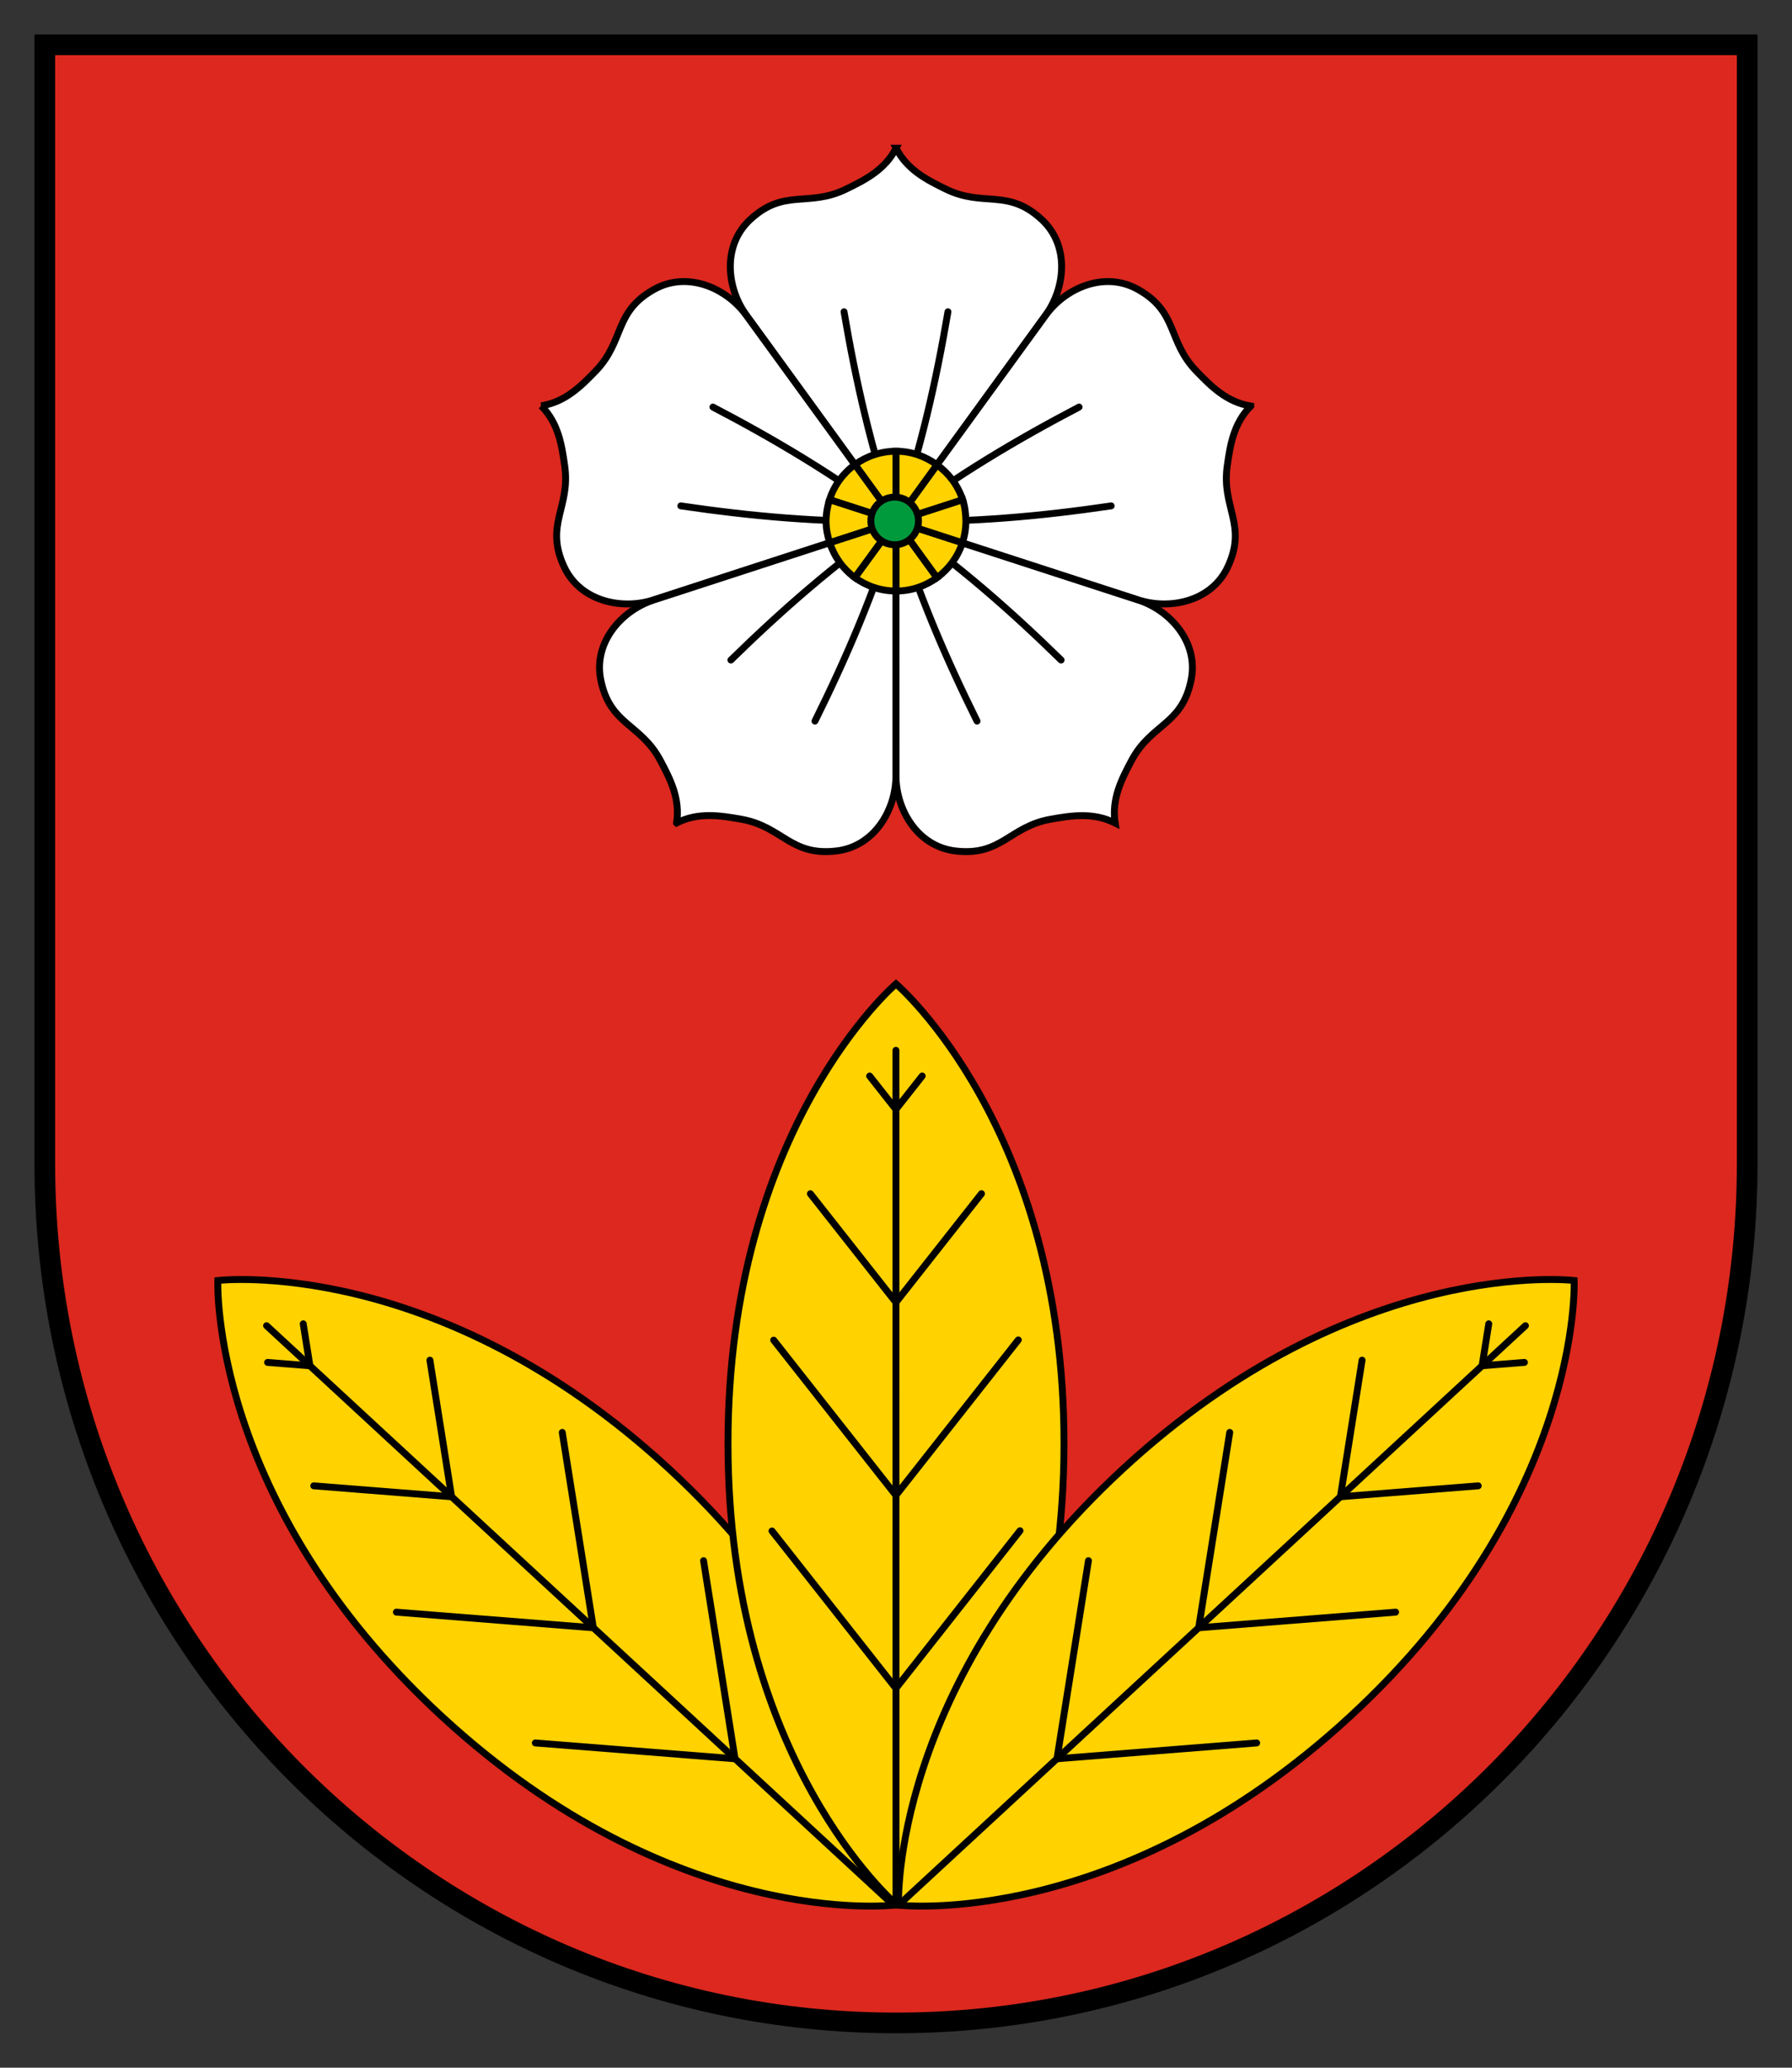
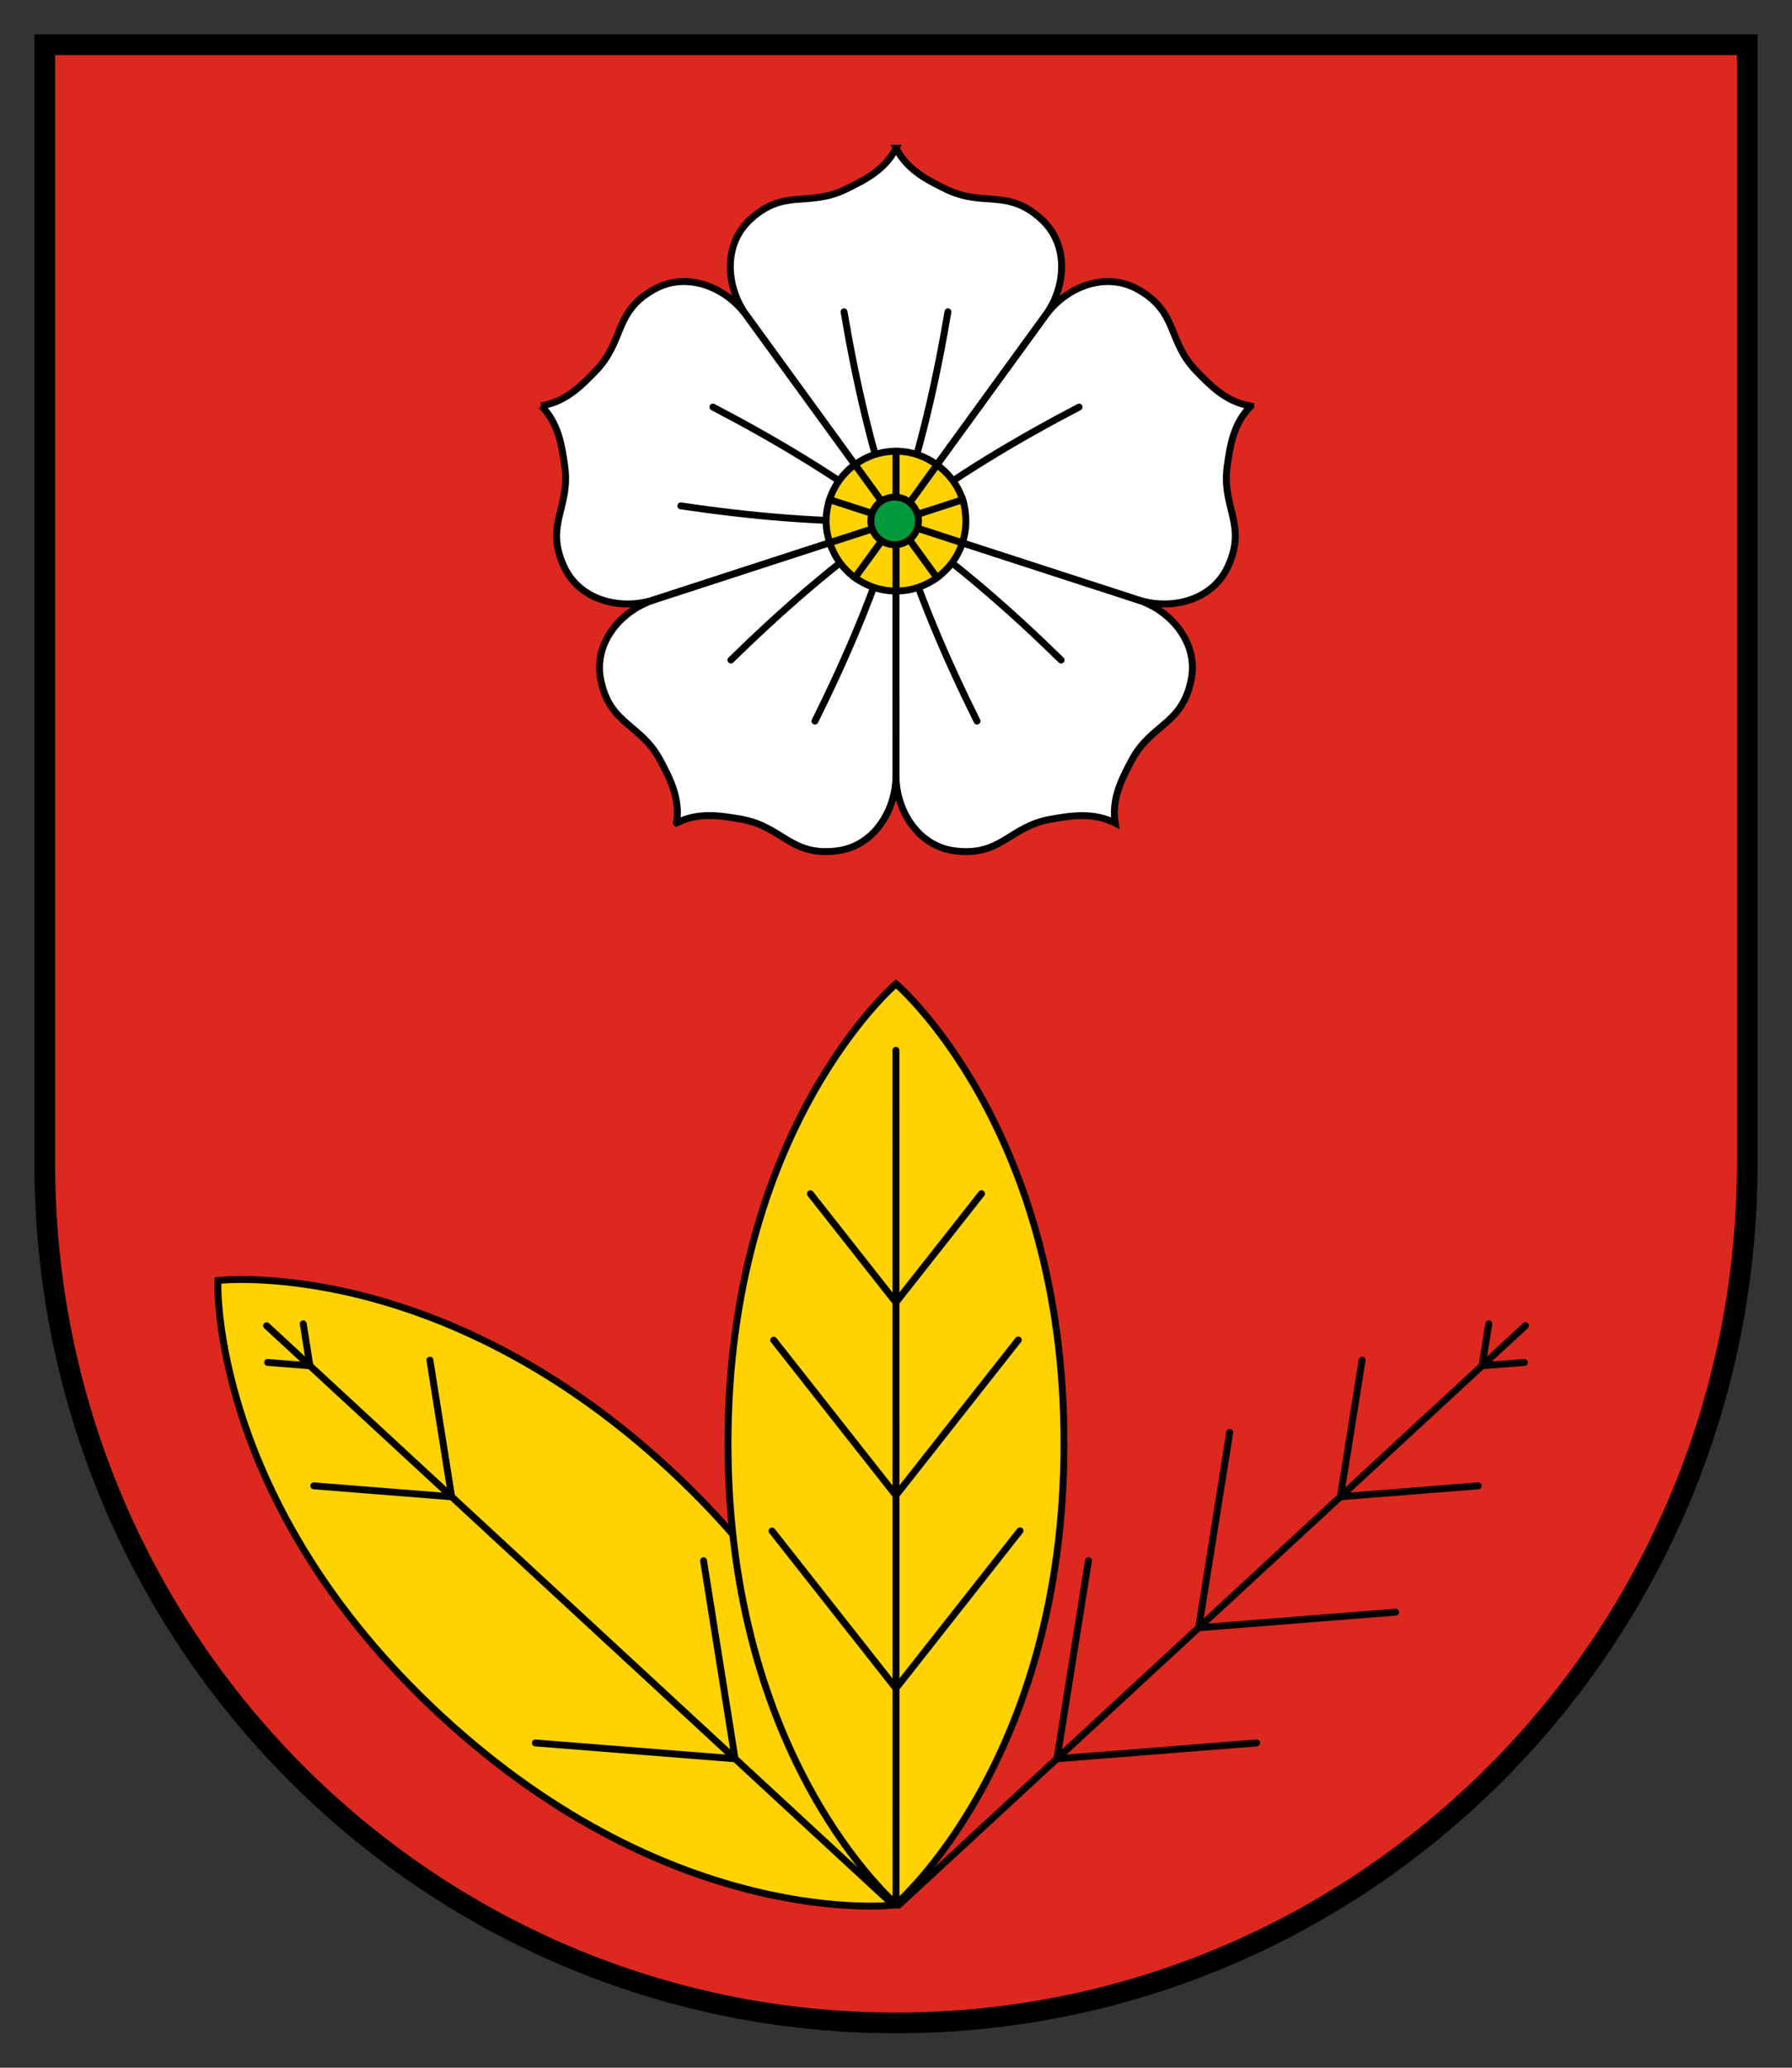
<svg xmlns="http://www.w3.org/2000/svg" version="1.1" width="260" height="300" id="svg2">
  <rect width="100%" height="100%" fill="#333333" stroke="none" />
  <defs id="defs4" />
  <path d="M 6.5,6.5 6.5,168.833 C 6.5,237.685 61.793,293.5 130,293.5 c 68.207,0 123.5,-55.815 123.5,-124.667 L 253.5,6.5 6.5,6.5 z" id="rect2834" style="fill:#dc281e;fill-opacity:1;stroke:#000000;stroke-width:3;stroke-miterlimit:4;stroke-dasharray:none" />
  <g transform="translate(-480.364,0)" id="g3956">
    <path d="m 610.375,21.5 c -1.625,3.161 -4.524,4.605 -7.25,5.938 -5.512,2.694 -8.968,-0.188 -13.938,4.438 -4.055,3.774 -3.39,9.921 -0.562,13.812 L 610.363,75.617 632.094,45.688 c 2.827,-3.891 3.492,-10.039 -0.562,-13.812 -4.969,-4.625 -8.426,-1.744 -13.938,-4.438 -2.726,-1.332 -5.594,-2.777 -7.219,-5.938 z" id="path3014" style="fill:#ffffff;stroke:#000000;stroke-width:1;stroke-miterlimit:4;stroke-dasharray:none" />
    <path d="m 558.892,58.882 c 2.504,2.522 2.982,5.725 3.407,8.73 0.859,6.074 -2.95,8.471 -0.087,14.627 2.336,5.022 8.388,6.29 12.963,4.803 L 610.357,75.616 588.607,45.7 c -2.827,-3.891 -8.468,-6.423 -13.31,-3.733 -5.934,3.297 -4.262,7.475 -8.527,11.884 -2.11,2.181 -4.369,4.462 -7.878,5.031 z" id="path3032" style="fill:#ffffff;stroke:#000000;stroke-width:1;stroke-miterlimit:4;stroke-dasharray:none" />
    <path d="m 578.535,119.396 c 3.172,-1.602 6.366,-1.067 9.355,-0.542 6.042,1.06 7.145,5.423 13.884,4.602 5.498,-0.67 8.574,-6.034 8.574,-10.844 l 0.005,-36.991 -35.172,11.44 c -4.574,1.486 -8.726,6.069 -7.664,11.505 1.302,6.663 5.792,6.363 8.667,11.782 1.422,2.68 2.893,5.534 2.35,9.047 z" id="path3034" style="fill:#ffffff;stroke:#000000;stroke-width:1;stroke-miterlimit:4;stroke-dasharray:none" />
    <path d="m 642.158,119.415 c -0.543,-3.512 0.953,-6.384 2.375,-9.065 2.876,-5.419 7.366,-5.119 8.667,-11.782 1.062,-5.436 -3.089,-10.019 -7.664,-11.505 l -35.179,-11.436 0.012,36.986 c 2e-13,4.81 3.076,10.174 8.574,10.844 6.739,0.821 7.842,-3.542 13.884,-4.602 2.989,-0.524 6.158,-1.041 9.33,0.56 z" id="path3036" style="fill:#ffffff;stroke:#000000;stroke-width:1;stroke-miterlimit:4;stroke-dasharray:none" />
    <path d="m 661.836,58.911 c -3.508,-0.569 -5.778,-2.879 -7.887,-5.06 -4.265,-4.409 -2.593,-8.587 -8.527,-11.884 -4.842,-2.69 -10.483,-0.158 -13.31,3.733 l -21.747,29.923 35.179,11.418 c 4.574,1.486 10.627,0.219 12.963,-4.803 2.863,-6.156 -0.945,-8.552 -0.087,-14.627 0.425,-3.005 0.912,-6.178 3.416,-8.7 z" id="path3038" style="fill:#ffffff;stroke:#000000;stroke-width:1;stroke-miterlimit:4;stroke-dasharray:none" />
    <path d="m 602.825,45.238 c 1.703,10.025 3.957,20.119 7.538,30.379" id="path3020" style="fill:none;stroke:#000000;stroke-width:1;stroke-linecap:round;stroke-linejoin:round;stroke-miterlimit:4;stroke-opacity:1;stroke-dasharray:none" />
    <path d="m 617.901,45.238 c -1.703,10.025 -3.957,20.119 -7.538,30.379" id="path3022" style="fill:none;stroke:#000000;stroke-width:1;stroke-linecap:round;stroke-linejoin:round;stroke-miterlimit:4;stroke-opacity:1;stroke-dasharray:none" />
    <path d="m 579.142,73.398 c 10.061,1.478 20.357,2.454 31.221,2.218" id="path3049" style="fill:none;stroke:#000000;stroke-width:1;stroke-linecap:round;stroke-linejoin:round;stroke-miterlimit:4;stroke-opacity:1;stroke-dasharray:none" />
    <path d="m 583.801,59.06 c 9.008,4.718 17.911,9.981 26.562,16.557" id="path3051" style="fill:none;stroke:#000000;stroke-width:1;stroke-linecap:round;stroke-linejoin:round;stroke-miterlimit:4;stroke-opacity:1;stroke-dasharray:none" />
    <path d="m 598.606,104.624 c 4.515,-9.111 8.624,-18.602 11.758,-29.008" id="path3055" style="fill:none;stroke:#000000;stroke-width:1;stroke-linecap:round;stroke-linejoin:round;stroke-miterlimit:4;stroke-opacity:1;stroke-dasharray:none" />
    <path d="m 586.409,95.763 c 7.27,-7.109 15.027,-13.951 23.955,-20.146" id="path3057" style="fill:none;stroke:#000000;stroke-width:1;stroke-linecap:round;stroke-linejoin:round;stroke-miterlimit:4;stroke-opacity:1;stroke-dasharray:none" />
    <path d="M 634.318,95.763 C 627.048,88.653 619.291,81.812 610.363,75.617" id="path3061" style="fill:none;stroke:#000000;stroke-width:1;stroke-linecap:round;stroke-linejoin:round;stroke-miterlimit:4;stroke-opacity:1;stroke-dasharray:none" />
    <path d="M 622.121,104.624 C 617.606,95.513 613.497,86.022 610.363,75.617" id="path3063" style="fill:none;stroke:#000000;stroke-width:1;stroke-linecap:round;stroke-linejoin:round;stroke-miterlimit:4;stroke-opacity:1;stroke-dasharray:none" />
    <path d="m 636.926,59.06 c -9.008,4.718 -17.911,9.981 -26.562,16.557" id="path3067" style="fill:none;stroke:#000000;stroke-width:1;stroke-linecap:round;stroke-linejoin:round;stroke-miterlimit:4;stroke-opacity:1;stroke-dasharray:none" />
-     <path d="m 641.584,73.398 c -10.061,1.478 -20.357,2.454 -31.221,2.218" id="path3069" style="fill:none;stroke:#000000;stroke-width:1;stroke-linecap:round;stroke-linejoin:round;stroke-miterlimit:4;stroke-opacity:1;stroke-dasharray:none" />
    <path d="m 610.375,65.469 c -2.223,0 -4.297,0.724 -5.969,1.938 l 5.969,8.219 0,-10.156 z" id="path3008" style="fill:#ffd200;stroke:#000000;stroke-width:1;stroke-miterlimit:4;stroke-dasharray:none" />
    <path d="m 604.406,67.406 c -1.724,1.251 -3.021,3.023 -3.688,5.094 l 9.656,3.125 -5.969,-8.219 z" id="path3088" style="fill:#ffd200;stroke:#000000;stroke-width:1;stroke-miterlimit:4;stroke-dasharray:none" />
    <path d="m 600.719,72.5 c -0.315,0.98 -0.5,2.04 -0.5,3.125 0,1.099 0.208,2.134 0.531,3.125 l 9.625,-3.125 -9.656,-3.125 z" id="path3090" style="fill:#ffd200;stroke:#000000;stroke-width:1;stroke-miterlimit:4;stroke-dasharray:none" />
    <path d="m 610.375,75.625 -9.625,3.125 c 0.669,2.051 1.948,3.819 3.656,5.062 L 610.375,75.625 z" id="path3092" style="fill:#ffd200;stroke:#000000;stroke-width:1;stroke-miterlimit:4;stroke-dasharray:none" />
    <path d="m 610.375,75.625 -5.969,8.188 c 1.673,1.217 3.741,1.938 5.969,1.938 l 0,-10.125 z" id="path3094" style="fill:#ffd200;stroke:#000000;stroke-width:1;stroke-miterlimit:4;stroke-dasharray:none" />
    <path d="m 610.375,75.625 0,10.125 c 2.227,1e-14 4.265,-0.72 5.938,-1.938 L 610.375,75.625 z" id="path3096" style="fill:#ffd200;stroke:#000000;stroke-width:1;stroke-miterlimit:4;stroke-dasharray:none" />
    <path d="m 610.375,75.625 5.938,8.188 C 618.021,82.569 619.331,80.801 620,78.75 l -9.625,-3.125 z" id="path3098" style="fill:#ffd200;stroke:#000000;stroke-width:1;stroke-miterlimit:4;stroke-dasharray:none" />
    <path d="M 620.031,72.469 610.375,75.625 620,78.75 c 0.323,-0.991 0.5,-2.026 0.5,-3.125 0,-1.095 -0.148,-2.168 -0.469,-3.156 z" id="path3100" style="fill:#ffd200;stroke:#000000;stroke-width:1;stroke-miterlimit:4;stroke-dasharray:none" />
    <path d="m 616.312,67.438 -5.938,8.188 9.656,-3.125 c -0.665,-2.065 -2.002,-3.812 -3.719,-5.062 z" id="path3102" style="fill:#ffd200;stroke:#000000;stroke-width:1;stroke-miterlimit:4;stroke-dasharray:none" />
    <path d="m 610.375,65.469 0,10.156 5.938,-8.188 c -1.674,-1.22 -3.708,-1.969 -5.938,-1.969 z" id="path3104" style="fill:#ffd200;stroke:#000000;stroke-width:1;stroke-miterlimit:4;stroke-dasharray:none" />
    <path d="m 390.991,73.517 a 3.145,3.145 0 1 1 -6.29,0 3.145,3.145 0 1 1 6.29,0 z" transform="matrix(1.098,0,0,1.098,184.317,-5.141)" id="path3010" style="fill:#009a3d;stroke:#000000;stroke-width:0.91;stroke-miterlimit:4;stroke-dasharray:none" />
  </g>
  <path d="m 31.605,185.786 c 0,0 -1.293,32.039 32.468,63.21 33.76,31.171 65.561,27.414 65.561,27.414 -1e-13,-2e-13 1.254,-31.997 -32.468,-63.21 C 63.444,181.987 31.605,185.786 31.605,185.786 z" id="path4087" style="fill:#ffd200;stroke:#000000;stroke-width:1" />
  <path d="m 38.676,192.34 90.956,84.071" id="path4091" style="fill:none;stroke:#000000;stroke-width:1px;stroke-linecap:round;stroke-linejoin:round;stroke-opacity:1" />
-   <path d="m 57.512,233.903 28.573,2.267 -4.506,-28.346" id="path4093" style="fill:none;stroke:#000000;stroke-width:1px;stroke-linecap:round;stroke-linejoin:round;stroke-opacity:1" />
  <path d="m 45.528,215.576 19.997,1.587 -3.15,-19.821" id="path4095" style="fill:none;stroke:#000000;stroke-width:1px;stroke-linecap:round;stroke-linejoin:round;stroke-opacity:1" />
  <path d="m 43.997,192.069 0.967,6.086 -6.141,-0.487" id="path4097" style="fill:none;stroke:#000000;stroke-width:1px;stroke-linecap:round;stroke-linejoin:round;stroke-opacity:1" />
  <path d="m 77.673,252.878 28.972,2.299 -4.568,-28.741" id="path4099" style="fill:none;stroke:#000000;stroke-width:1px;stroke-linecap:round;stroke-linejoin:round;stroke-opacity:1" />
  <path d="m 130,142.75 c 0,0 -24.404,20.8 -24.375,66.75 0.029,45.95 24.375,66.75 24.375,66.75 0,-1e-13 24.346,-20.8 24.375,-66.75 0.029,-45.95 -24.375,-66.75 -24.375,-66.75 z" id="path3984" style="fill:#ffd200;stroke:#000000" />
  <path d="M 129.988,152.391 130,276.25" id="path3996" style="fill:none;stroke:#000000;stroke-width:1px;stroke-linecap:round;stroke-linejoin:round;stroke-opacity:1" />
  <path d="m 112.255,194.436 17.732,22.52 17.756,-22.55" id="path4064" style="fill:none;stroke:#000000;stroke-width:1px;stroke-linecap:round;stroke-linejoin:round;stroke-opacity:1" />
  <path d="m 117.577,173.195 12.41,15.761 12.416,-15.768" id="path4058" style="fill:none;stroke:#000000;stroke-width:1px;stroke-linecap:round;stroke-linejoin:round;stroke-opacity:1" />
-   <path d="m 133.799,156.114 -3.813,4.842 -3.811,-4.84" id="path4055" style="fill:none;stroke:#000000;stroke-width:1px;stroke-linecap:round;stroke-linejoin:round;stroke-opacity:1" />
  <path d="m 112.008,222.122 17.979,22.834 18.003,-22.865" id="path4067" style="fill:none;stroke:#000000;stroke-width:1px;stroke-linecap:round;stroke-linejoin:round;stroke-opacity:1" />
-   <path d="m 228.395,185.786 c 0,0 1.293,32.039 -32.468,63.21 -33.76,31.171 -65.561,27.414 -65.561,27.414 1e-13,-2e-13 -1.254,-31.997 32.468,-63.21 33.721,-31.213 65.561,-27.414 65.561,-27.414 z" id="path4119" style="fill:#ffd200;stroke:#000000;stroke-width:1" />
  <path d="m 221.324,192.34 -90.956,84.071" id="path4123" style="fill:none;stroke:#000000;stroke-width:1px;stroke-linecap:round;stroke-linejoin:round;stroke-opacity:1" />
  <path d="m 202.488,233.903 -28.573,2.267 4.506,-28.346" id="path4125" style="fill:none;stroke:#000000;stroke-width:1px;stroke-linecap:round;stroke-linejoin:round;stroke-opacity:1" />
  <path d="m 214.472,215.576 -19.997,1.587 3.15,-19.821" id="path4127" style="fill:none;stroke:#000000;stroke-width:1px;stroke-linecap:round;stroke-linejoin:round;stroke-opacity:1" />
  <path d="m 216.003,192.069 -0.967,6.086 6.141,-0.487" id="path4129" style="fill:none;stroke:#000000;stroke-width:1px;stroke-linecap:round;stroke-linejoin:round;stroke-opacity:1" />
  <path d="m 182.327,252.878 -28.972,2.299 4.568,-28.741" id="path4131" style="fill:none;stroke:#000000;stroke-width:1px;stroke-linecap:round;stroke-linejoin:round;stroke-opacity:1" />
</svg>